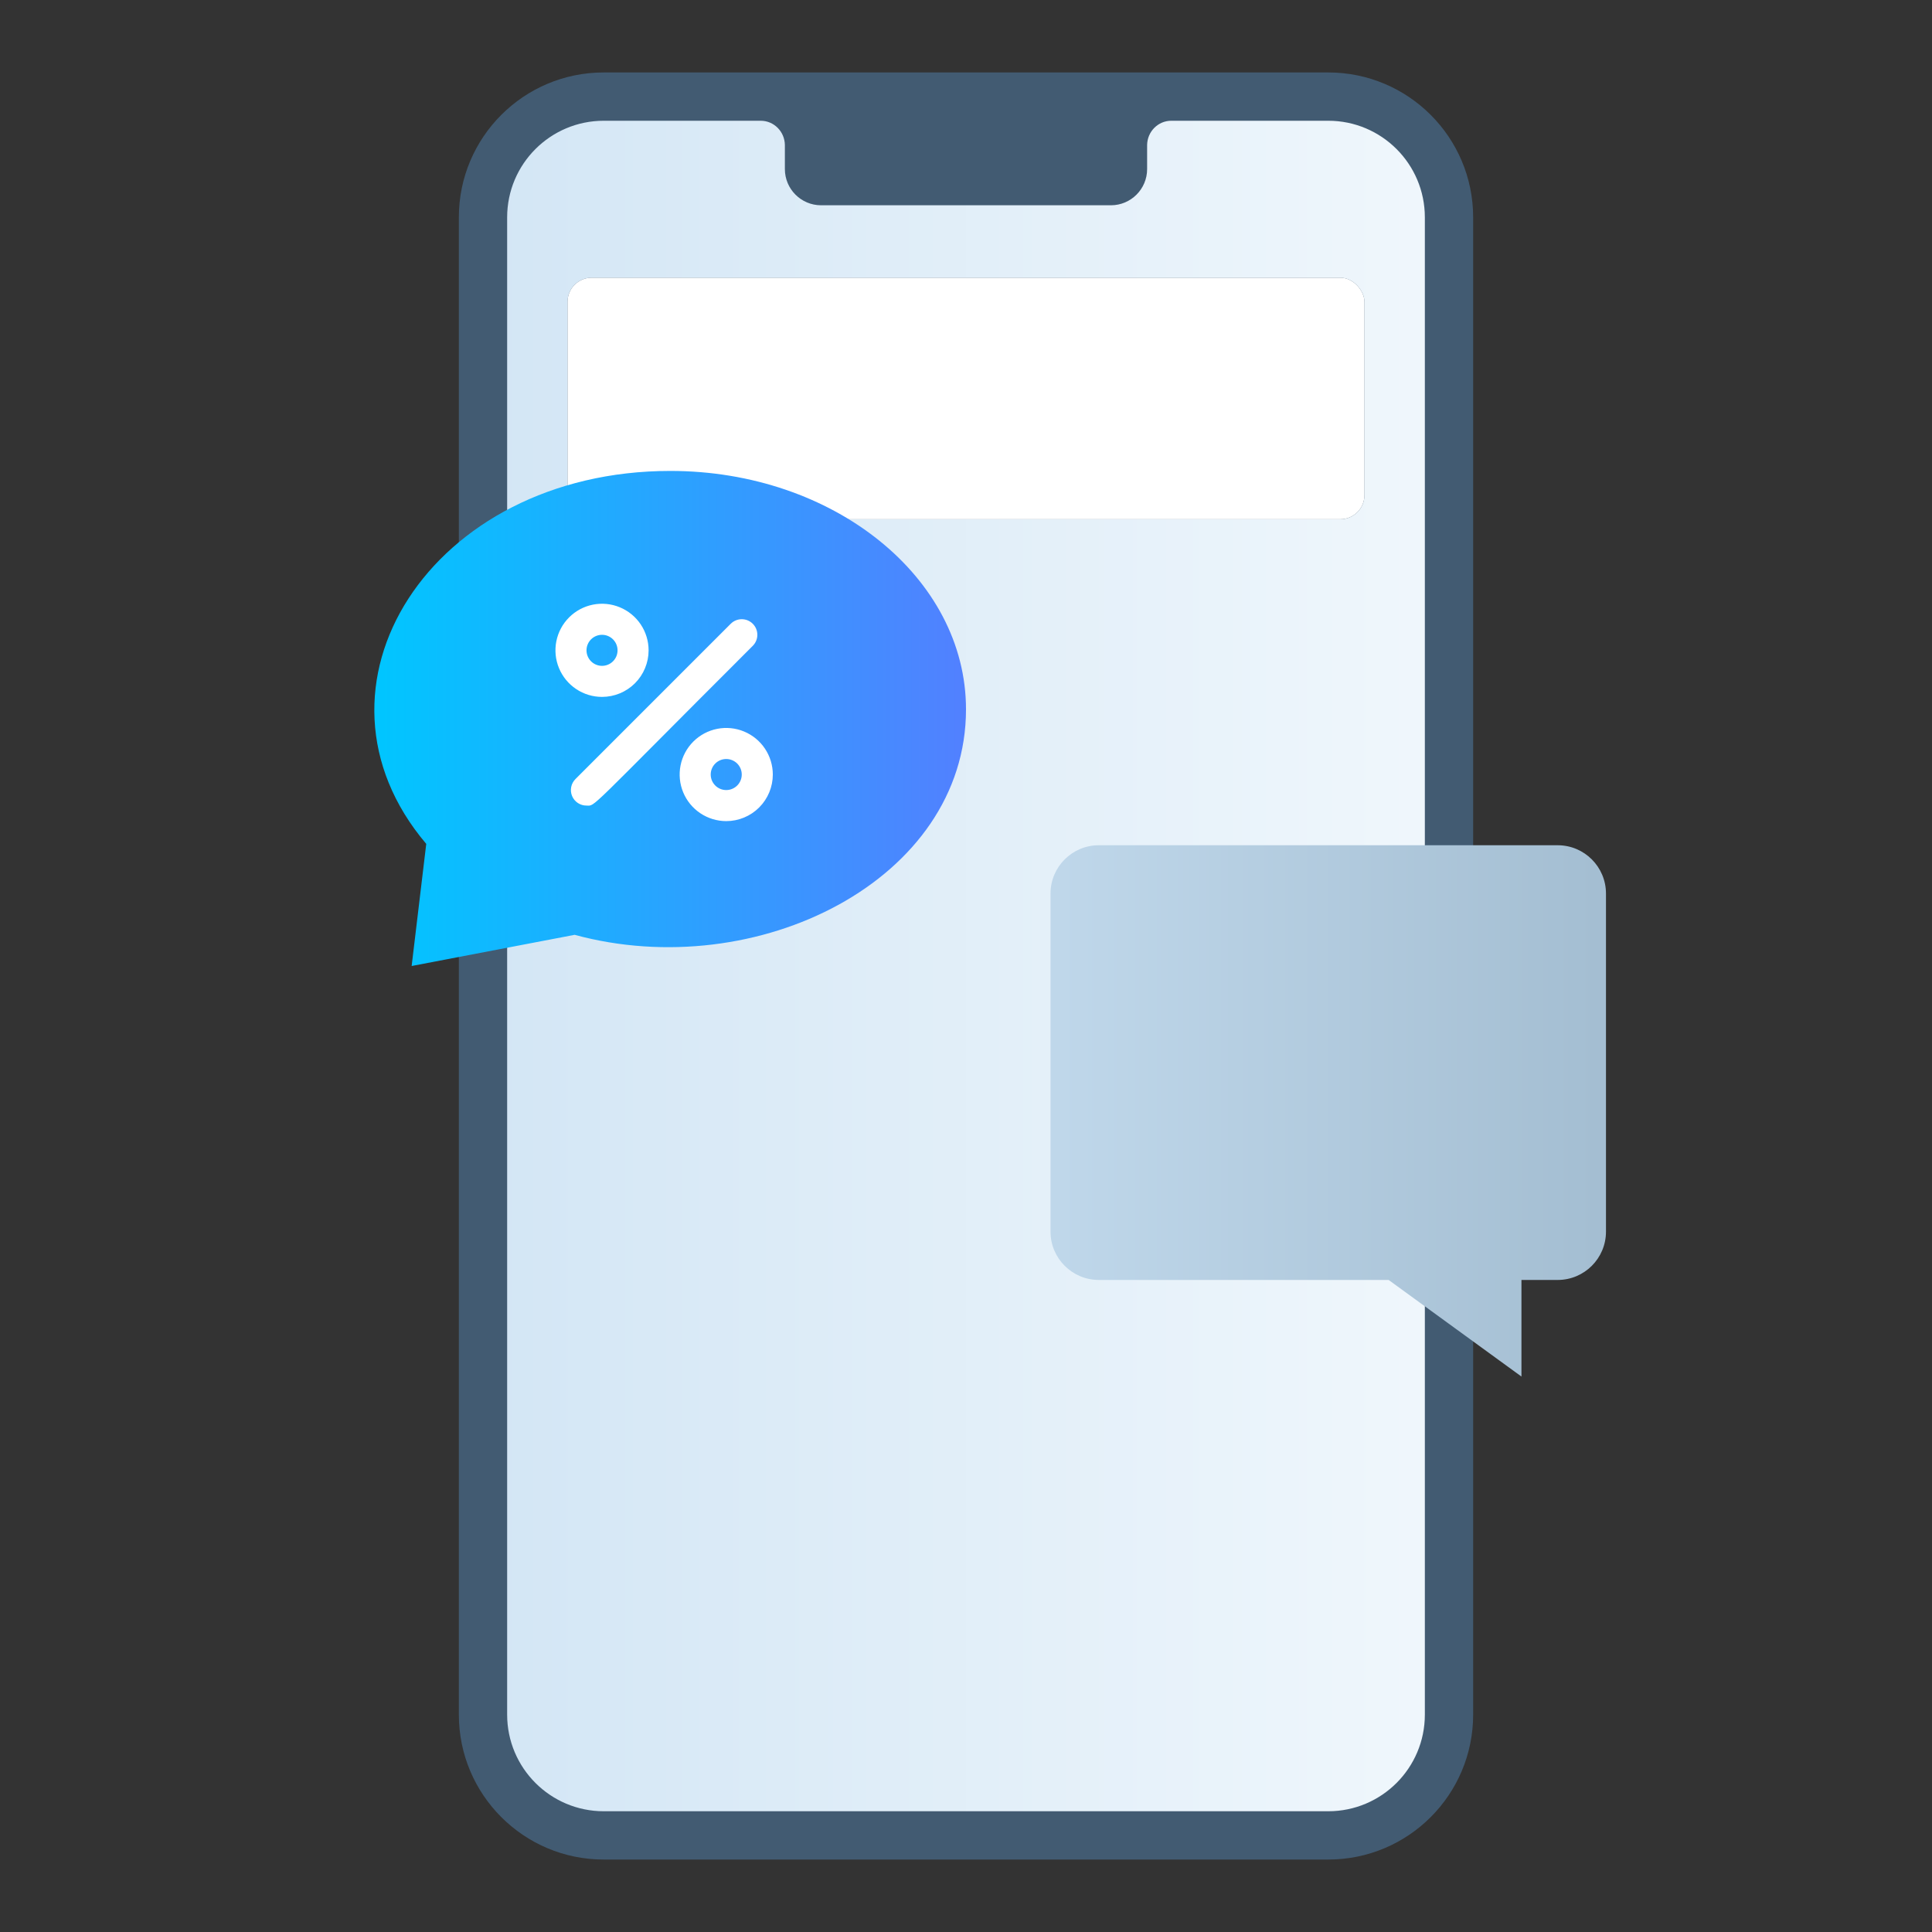
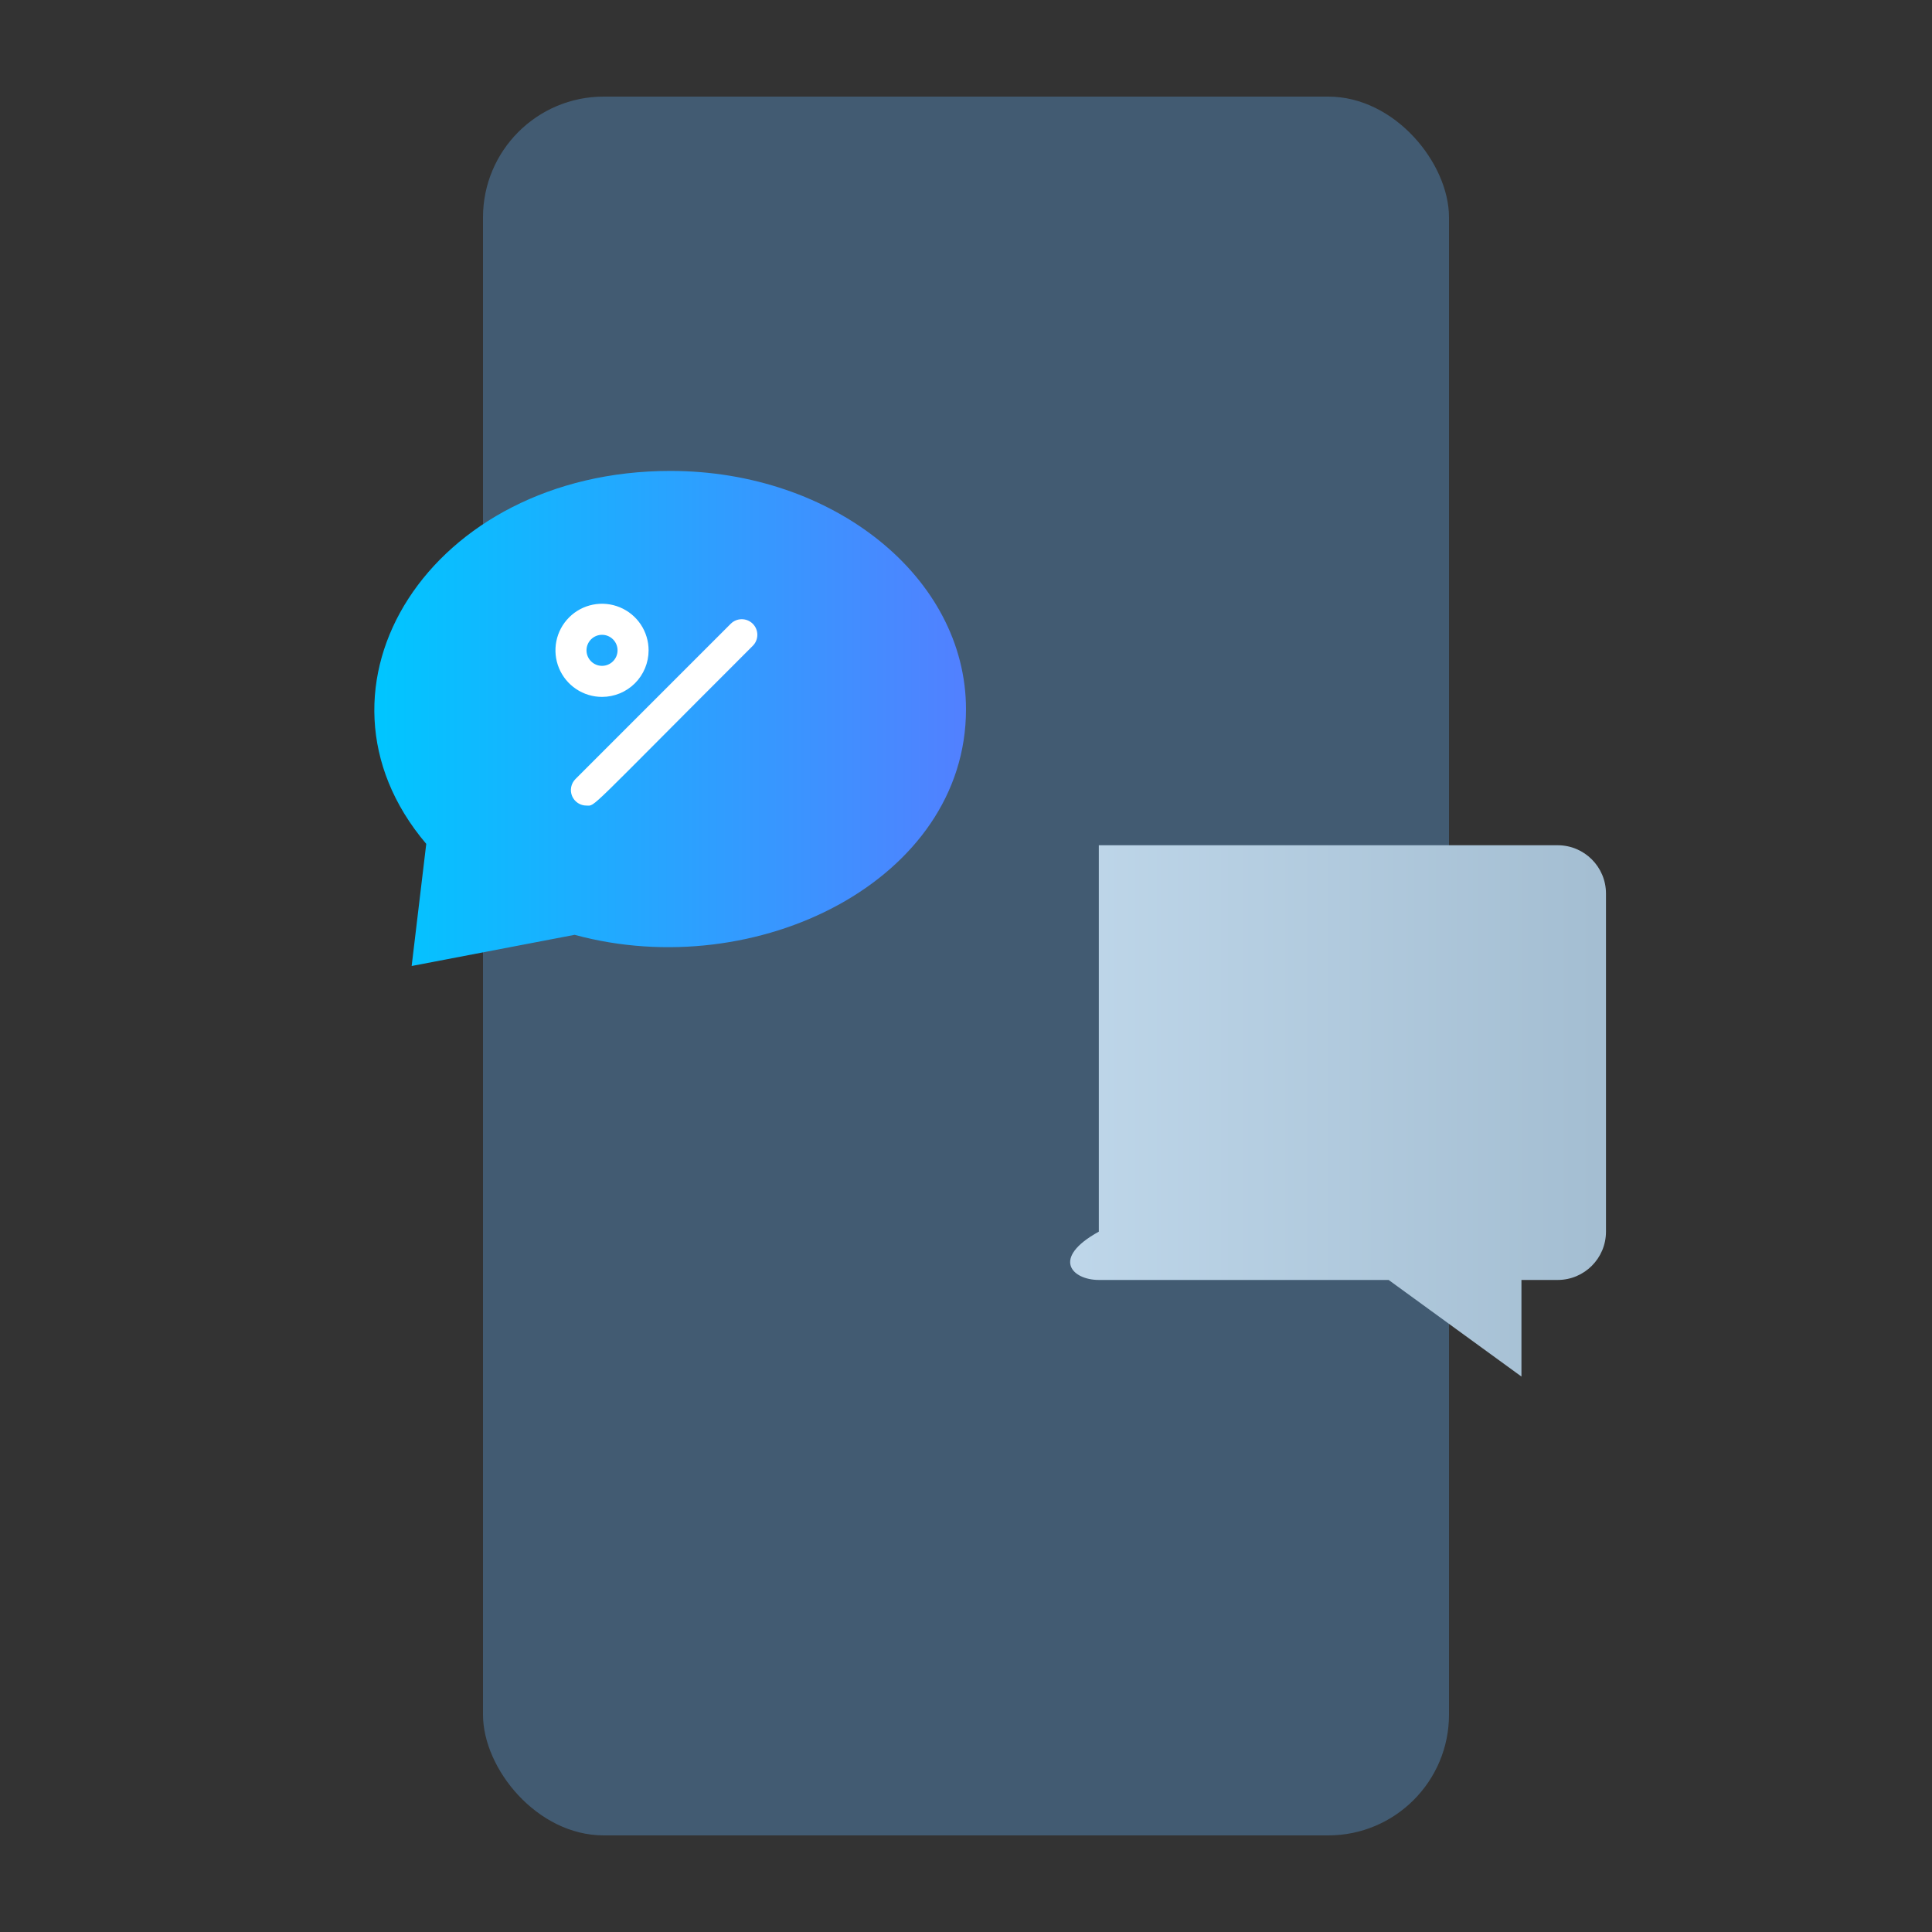
<svg xmlns="http://www.w3.org/2000/svg" width="160" height="160" viewBox="0 0 160 160" fill="none">
  <rect x="0" y="0" width="160" height="160" fill="#333333" stroke="none" />
  <rect x="40" y="8" width="80" height="144" rx="10" fill="#425B72" />
-   <rect x="40" y="8" width="80" height="144" rx="10" fill="url(#paint0_linear_55_11023)" />
  <rect x="47" y="23" width="66" height="20" rx="2" fill="#425B72" />
-   <rect x="47" y="23" width="66" height="20" rx="2" fill="white" />
-   <path fill-rule="evenodd" clip-rule="evenodd" d="M50 6C43.373 6 38 11.373 38 18V142C38 148.627 43.373 154 50 154H110C116.627 154 122 148.627 122 142V18C122 11.373 116.627 6 110 6H50ZM42 18C42 13.582 45.582 10 50 10H63C64.092 10 64.98 10.892 65 12V10H65V14C65 15.657 66.343 17 68 17H92C93.657 17 95 15.657 95 14V10H95V12C95.02 10.892 95.908 10 97 10H110C114.418 10 118 13.582 118 18V142C118 146.418 114.418 150 110 150H50C45.582 150 42 146.418 42 142V18Z" fill="#425B72" />
  <path d="M80 58.741C80 72.893 62.677 81.519 47.589 77.418L34.091 80L35.3 69.887C24.297 56.919 35.622 39 55.515 39C69.043 39 80 47.838 80 58.741Z" fill="url(#paint1_linear_55_11023)" />
  <path d="M48.572 66.714C48.317 66.716 48.067 66.641 47.854 66.5C47.641 66.359 47.475 66.157 47.377 65.922C47.279 65.686 47.254 65.426 47.304 65.176C47.354 64.925 47.478 64.695 47.659 64.516L60.516 51.658C60.758 51.416 61.087 51.28 61.429 51.28C61.772 51.28 62.1 51.416 62.342 51.658C62.584 51.901 62.72 52.229 62.72 52.571C62.72 52.914 62.584 53.242 62.342 53.484C48.418 67.396 49.343 66.714 48.572 66.714Z" fill="white" />
  <path d="M49.857 57.714C49.094 57.714 48.349 57.488 47.714 57.064C47.08 56.641 46.586 56.038 46.294 55.333C46.002 54.629 45.925 53.853 46.074 53.105C46.223 52.356 46.59 51.669 47.13 51.13C47.669 50.59 48.356 50.223 49.105 50.074C49.853 49.925 50.629 50.002 51.333 50.294C52.038 50.586 52.641 51.08 53.064 51.714C53.488 52.349 53.714 53.094 53.714 53.857C53.714 54.88 53.308 55.861 52.585 56.585C51.861 57.308 50.88 57.714 49.857 57.714ZM49.857 52.572C49.516 52.572 49.189 52.707 48.948 52.948C48.707 53.189 48.572 53.516 48.572 53.857C48.572 54.198 48.707 54.525 48.948 54.766C49.189 55.008 49.516 55.143 49.857 55.143C50.198 55.143 50.525 55.008 50.766 54.766C51.008 54.525 51.143 54.198 51.143 53.857C51.143 53.516 51.008 53.189 50.766 52.948C50.525 52.707 50.198 52.572 49.857 52.572Z" fill="white" />
-   <path d="M60.143 68.001C59.38 68.001 58.635 67.774 58 67.35C57.366 66.927 56.872 66.324 56.58 65.619C56.288 64.915 56.211 64.139 56.36 63.391C56.509 62.643 56.876 61.955 57.416 61.416C57.955 60.876 58.643 60.509 59.391 60.36C60.139 60.211 60.915 60.288 61.619 60.58C62.324 60.872 62.927 61.366 63.35 62C63.774 62.635 64.001 63.38 64.001 64.143C64.001 65.166 63.594 66.147 62.871 66.871C62.147 67.594 61.166 68.001 60.143 68.001ZM60.143 62.858C59.802 62.858 59.475 62.993 59.234 63.234C58.993 63.475 58.858 63.802 58.858 64.143C58.858 64.484 58.993 64.811 59.234 65.052C59.475 65.294 59.802 65.429 60.143 65.429C60.484 65.429 60.811 65.294 61.053 65.052C61.294 64.811 61.429 64.484 61.429 64.143C61.429 63.802 61.294 63.475 61.053 63.234C60.811 62.993 60.484 62.858 60.143 62.858Z" fill="white" />
-   <path fill-rule="evenodd" clip-rule="evenodd" d="M91 70C88.791 70 87 71.791 87 74V102C87 104.209 88.791 106 91 106H115L126 114V106H129C131.209 106 133 104.209 133 102V74C133 71.791 131.209 70 129 70H91Z" fill="url(#paint2_linear_55_11023)" />
+   <path fill-rule="evenodd" clip-rule="evenodd" d="M91 70V102C87 104.209 88.791 106 91 106H115L126 114V106H129C131.209 106 133 104.209 133 102V74C133 71.791 131.209 70 129 70H91Z" fill="url(#paint2_linear_55_11023)" />
  <defs>
    <linearGradient id="paint0_linear_55_11023" x1="40" y1="80" x2="120" y2="80" gradientUnits="userSpaceOnUse">
      <stop stop-color="#D3E6F5" />
      <stop offset="1" stop-color="#F0F7FC" />
    </linearGradient>
    <linearGradient id="paint1_linear_55_11023" x1="31" y1="39" x2="80" y2="39" gradientUnits="userSpaceOnUse">
      <stop stop-color="#00C6FF" />
      <stop offset="1" stop-color="#5280FF" />
    </linearGradient>
    <linearGradient id="paint2_linear_55_11023" x1="86" y1="74" x2="134" y2="74" gradientUnits="userSpaceOnUse">
      <stop stop-color="#C0D8EB" />
      <stop offset="1" stop-color="#A3BDD1" />
    </linearGradient>
  </defs>
</svg>